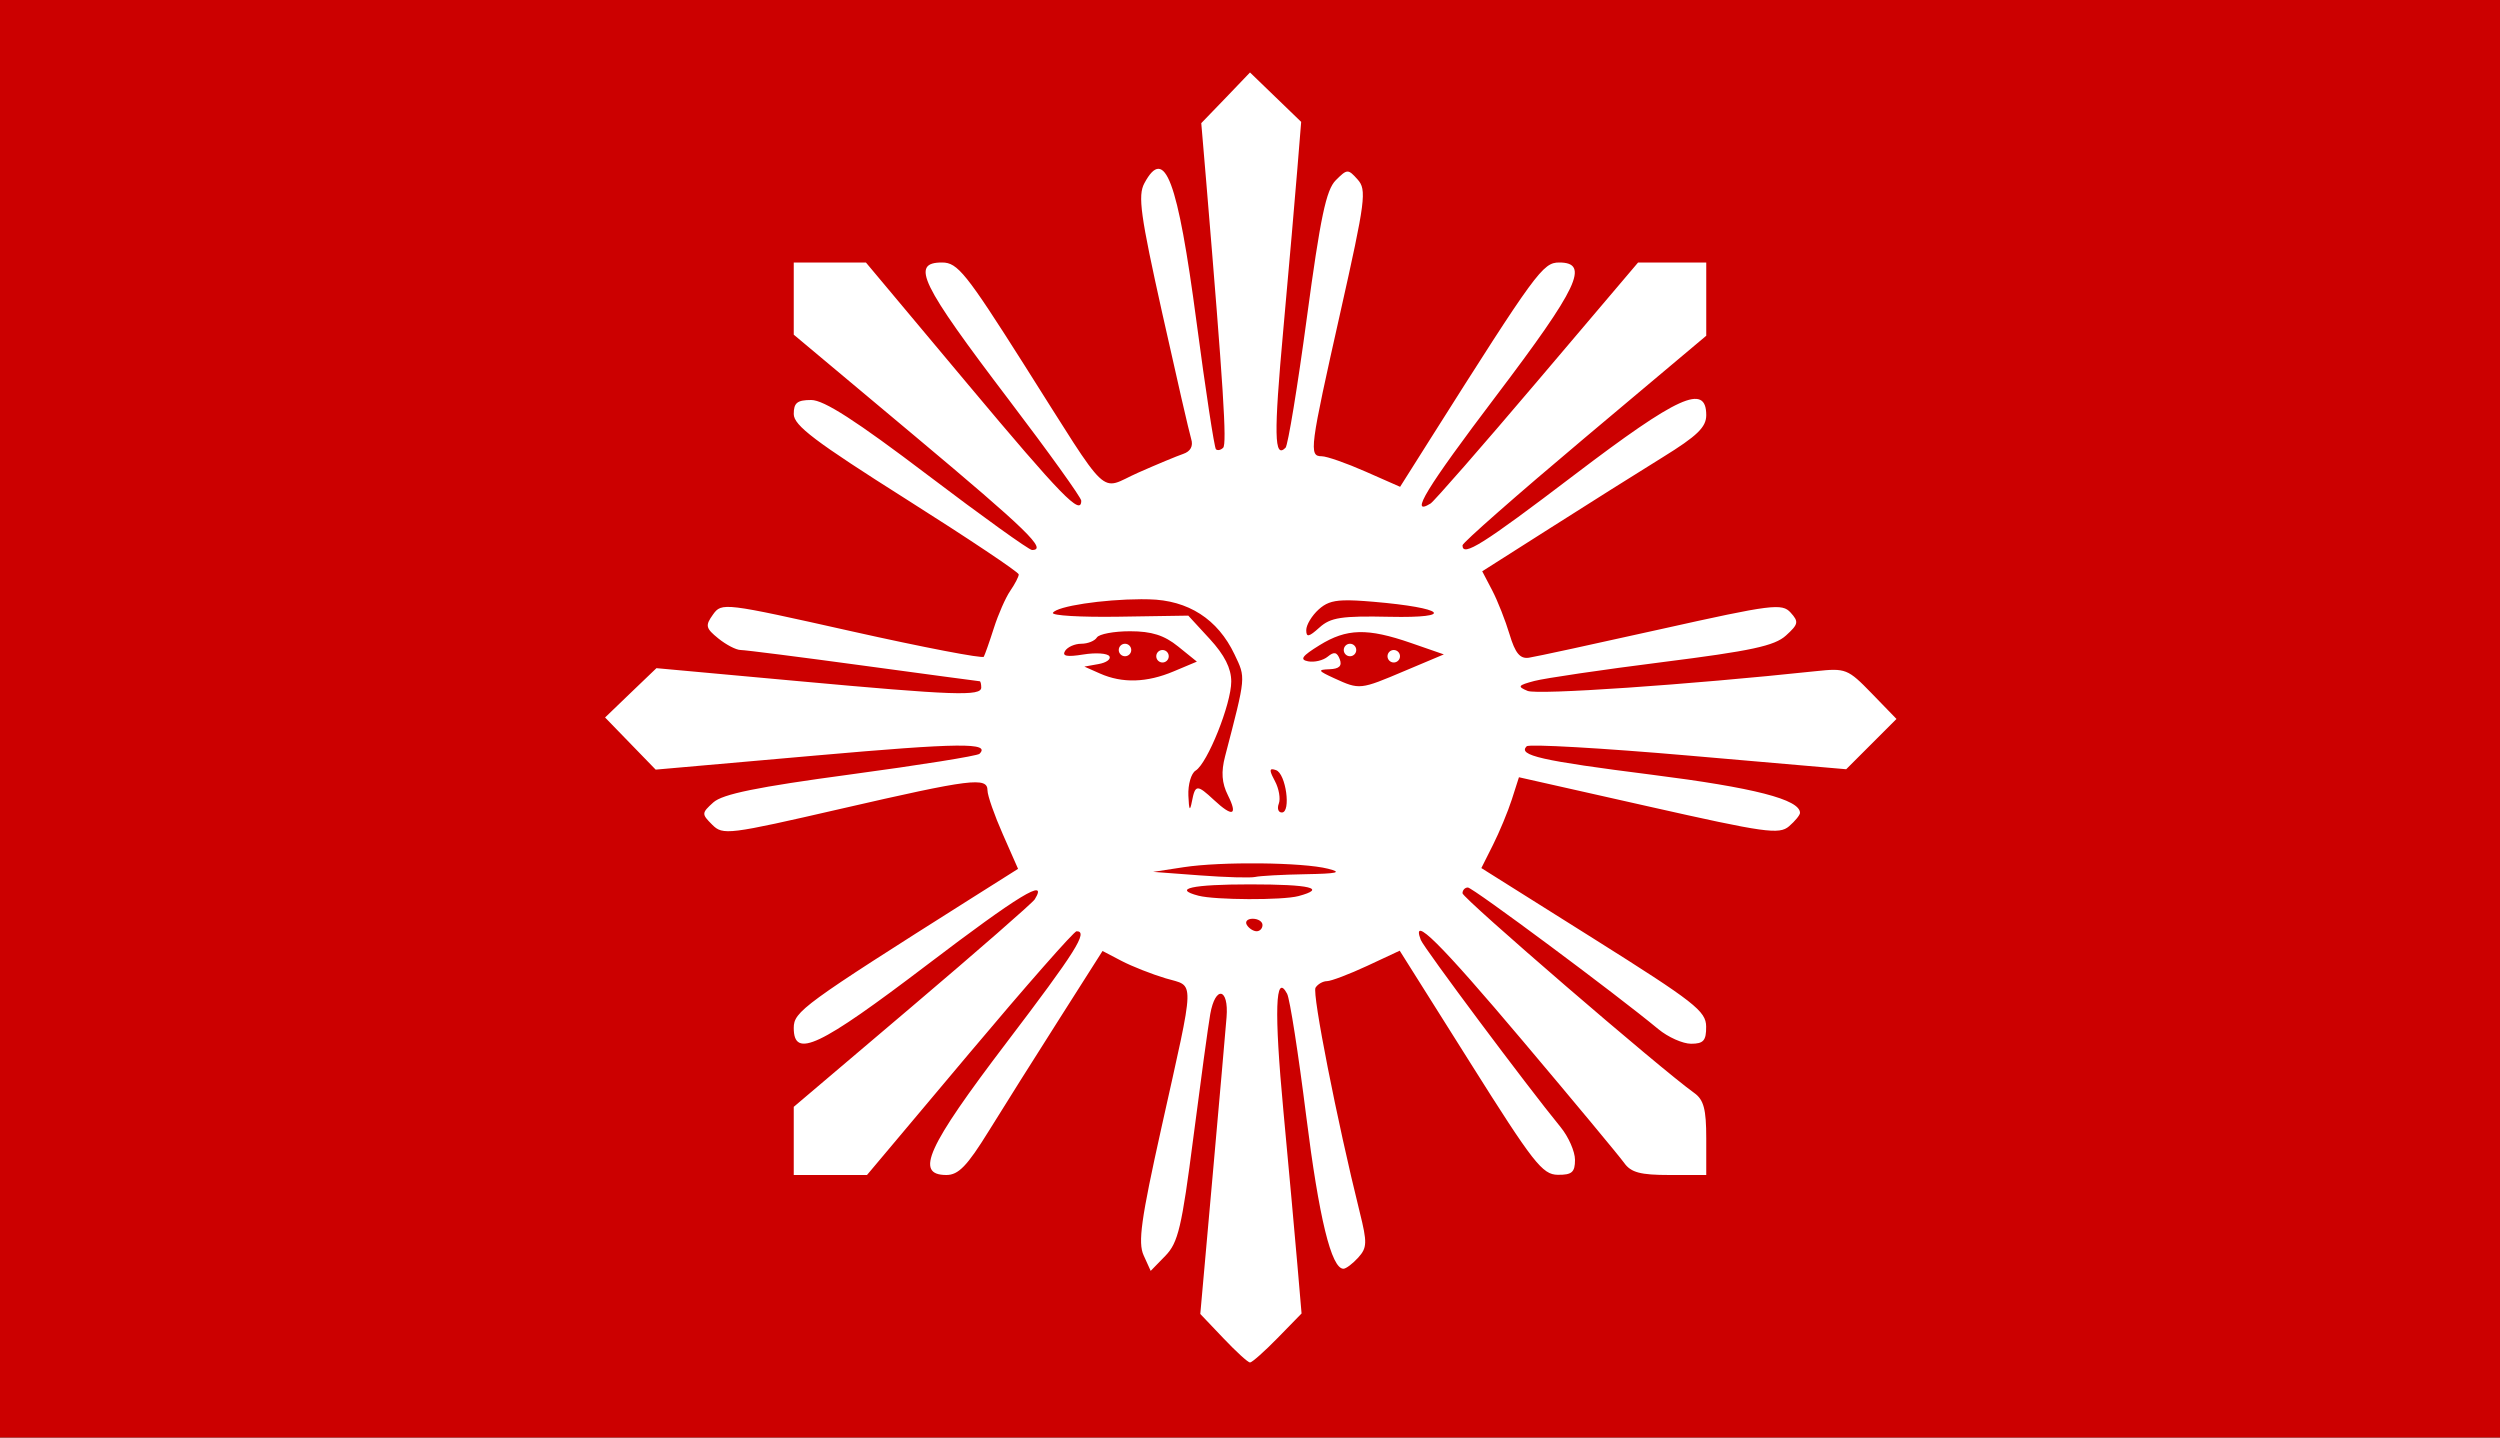
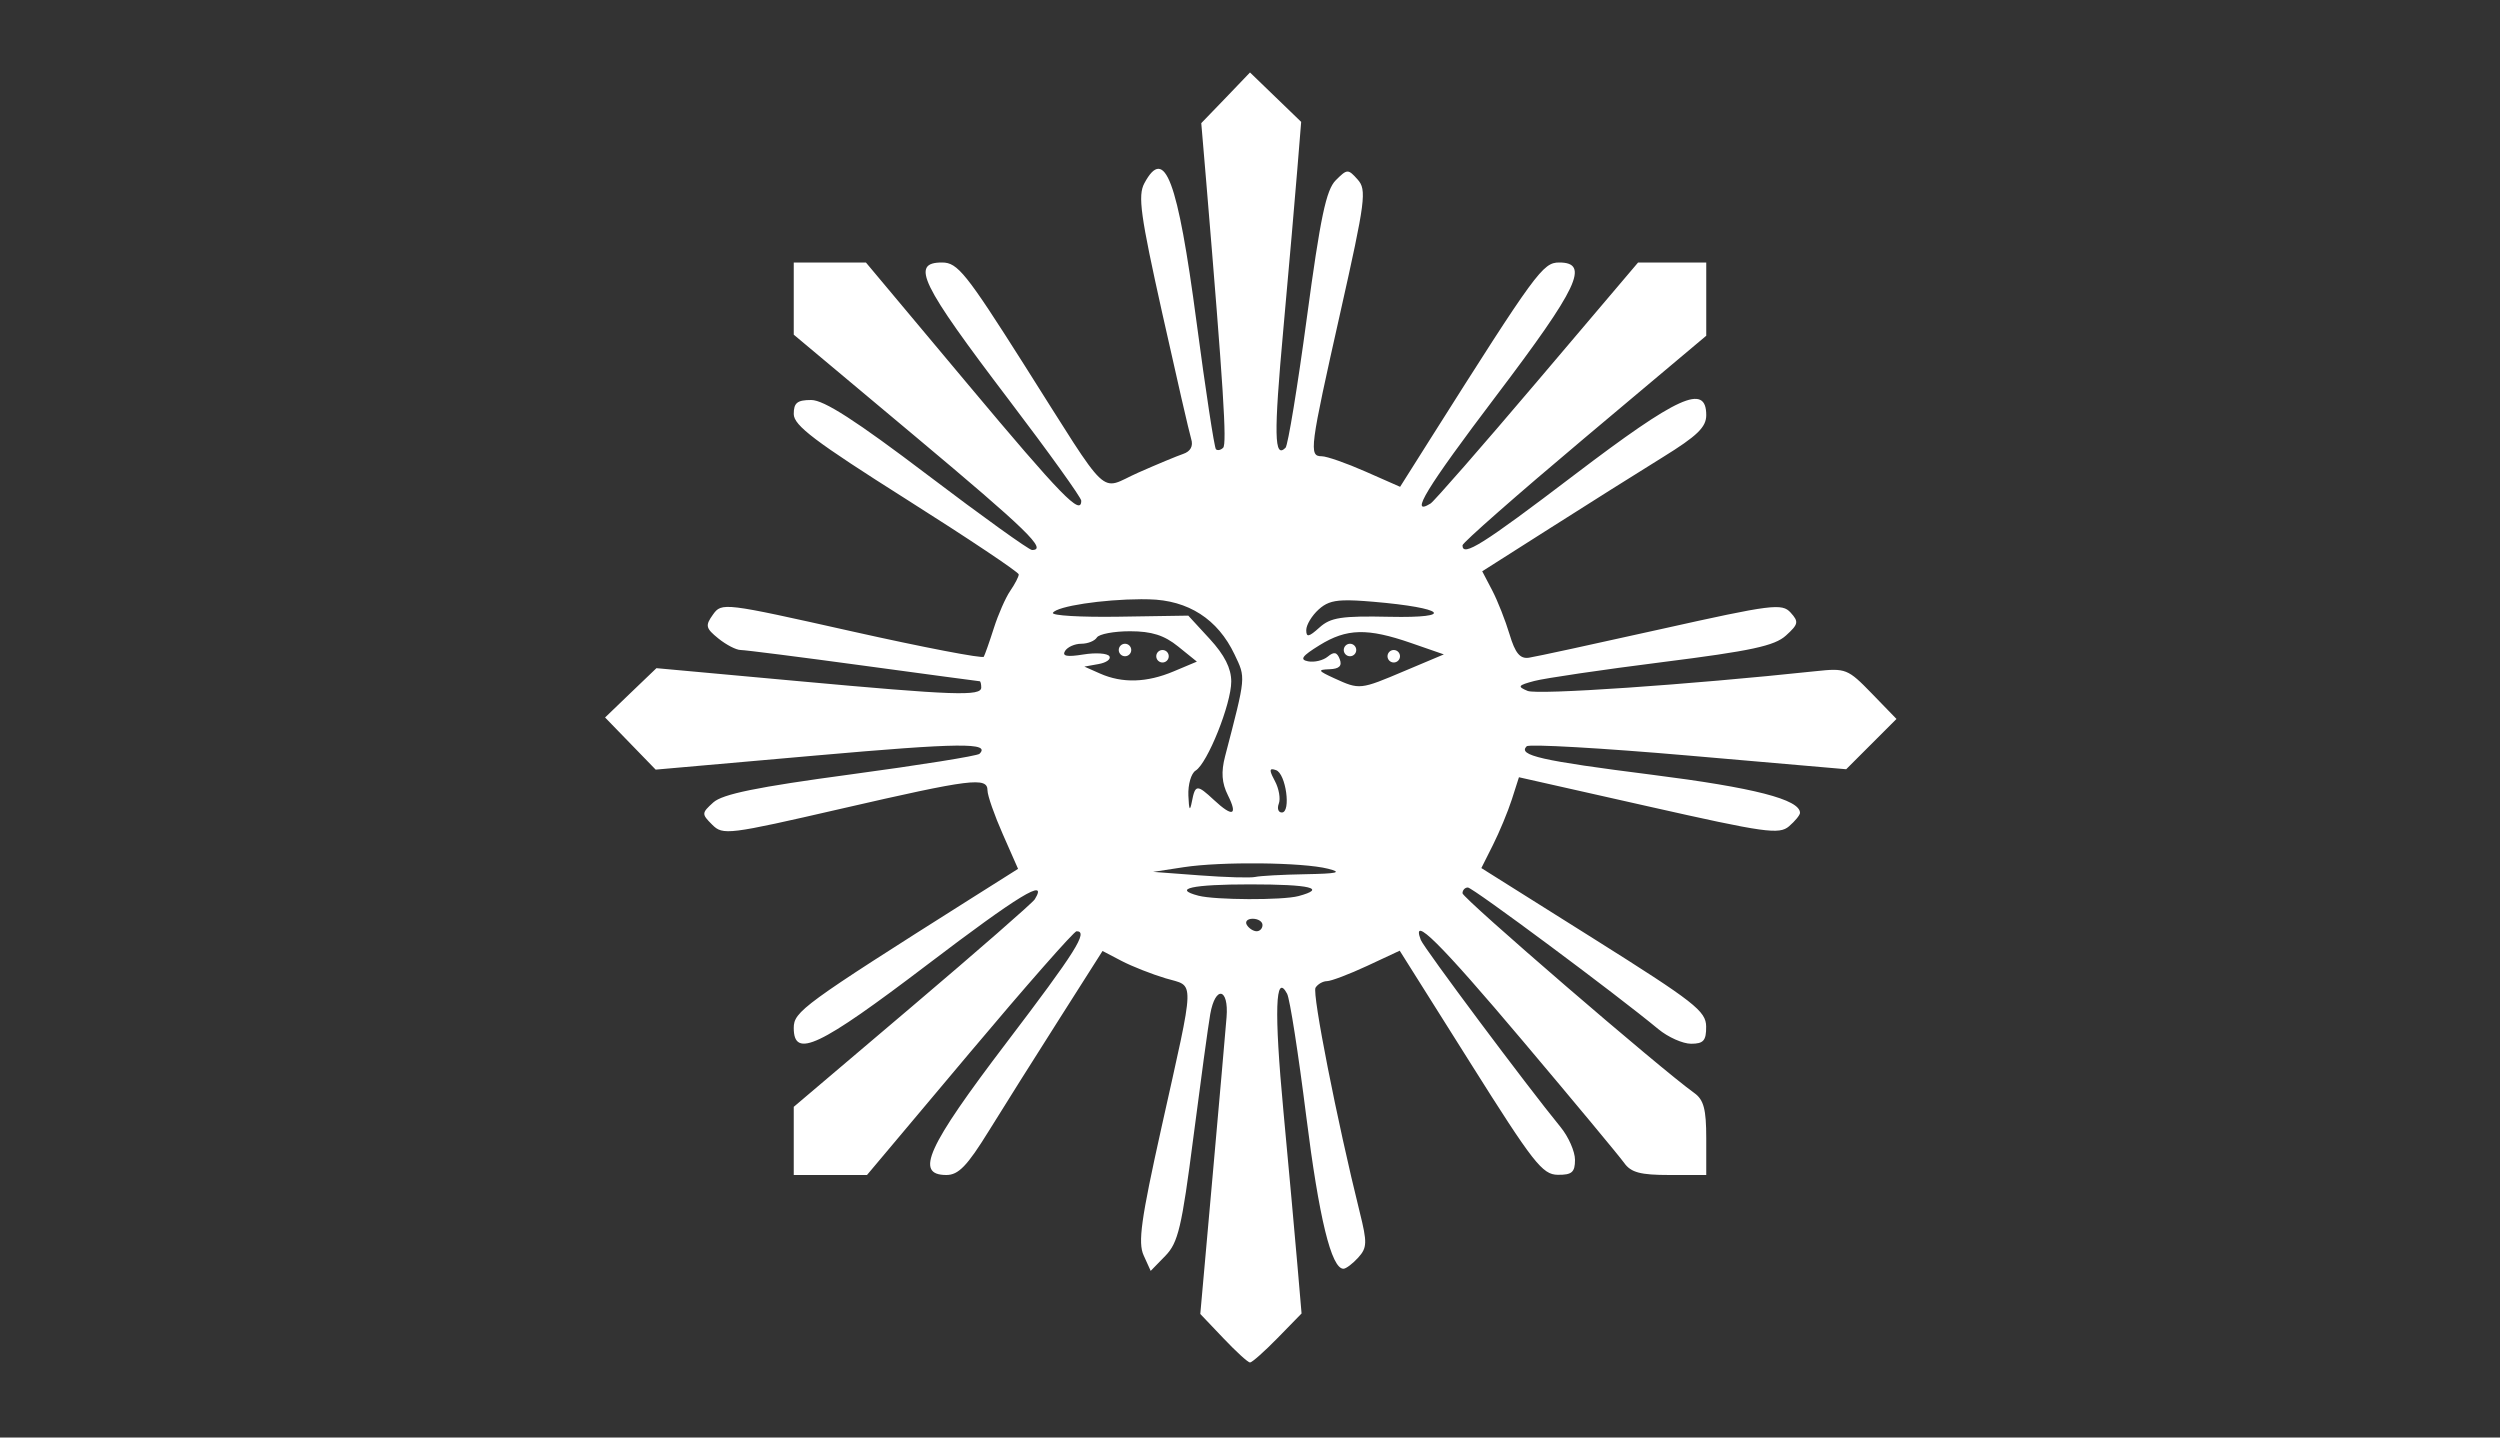
<svg xmlns="http://www.w3.org/2000/svg" xmlns:ns1="http://sodipodi.sourceforge.net/DTD/sodipodi-0.dtd" xmlns:ns2="http://www.inkscape.org/namespaces/inkscape" width="800" height="460" id="svg2" ns1:version="0.32" ns2:version="0.47 r22583" version="1.0" ns1:docname="Philippines_flag_1st_official.svg" ns2:output_extension="org.inkscape.output.svg.inkscape">
  <rect width="100%" height="100%" fill="#333333" stroke="none" />
  <defs id="defs4" />
  <g ns2:label="Layer 1" ns2:groupmode="layer" id="layer1">
-     <path style="fill:#cc0000;fill-opacity:1" d="m 0,0 0,230 0,230 400,0 400,0 0,-230 L 800,0 400,0 0,0 z" id="path2843" />
    <path id="path2510" style="fill:#ffffff;fill-opacity:1" d="m 400.875,294 c -1.715,0 -2.555,0.9 -1.875,2 0.68,1.1 2.09,2 3.125,2 1.035,0 1.875,-0.9 1.875,-2 0,-1.1 -1.41,-2 -3.125,-2 z M 400,283 c -18.518,0 -24.953,1.416 -16.5,3.625 5.347,1.397 26.93,1.484 32,0.125 9.207,-2.467 3.934,-3.75 -15.5,-3.75 z m 3.375,-6.719 c -9.038,-0.098 -18.579,0.296 -24.594,1.219 L 369,279 l 15,1.125 c 8.25,0.619 16.191,0.844 17.656,0.5 1.465,-0.344 8.665,-0.745 16,-0.875 10.353,-0.184 12.001,-0.565 7.344,-1.75 -4.054,-1.032 -12.587,-1.621 -21.625,-1.719 z m 3.688,-30.125 c -0.847,0.055 -0.514,1.127 0.906,3.781 1.292,2.413 1.85,5.655 1.25,7.219 -0.6,1.564 -0.166,2.844 0.969,2.844 3.025,0 1.295,-12.521 -1.875,-13.562 -0.543,-0.179 -0.968,-0.3 -1.25,-0.281 z M 446,208 c 1.1,0 2,0.9 2,2 0,1.1 -0.9,2 -2,2 -1.1,0 -2,-0.9 -2,-2 0,-1.1 0.9,-2 2,-2 z m -74,0 c 1.105,0 2,0.895 2,2 0,1.105 -0.895,2 -2,2 -1.105,0 -2,-0.895 -2,-2 0,-1.105 0.895,-2 2,-2 z m 60,-2 c 1.1,0 2,0.9 2,2 0,1.1 -0.9,2 -2,2 -1.1,0 -2,-0.9 -2,-2 0,-1.1 0.9,-2 2,-2 z m -72,0 c 1.1,0 2,0.9 2,2 0,1.1 -0.9,2 -2,2 -1.1,0 -2,-0.9 -2,-2 0,-1.1 0.9,-2 2,-2 z m 74.906,-3.719 c -4.487,0.109 -8.31,1.501 -12.656,4.188 -5.621,3.474 -6.45,4.618 -3.656,5.156 1.978,0.381 4.813,-0.281 6.281,-1.5 2.011,-1.669 2.962,-1.485 3.844,0.812 0.824,2.148 -0.158,3.104 -3.281,3.219 -3.906,0.143 -3.72,0.488 1.562,2.906 8.089,3.704 8.225,3.684 22.5,-2.375 L 462.031,209.406 451.5,205.75 c -6.979,-2.411 -12.107,-3.578 -16.594,-3.469 z M 361.625,202 c -5.16,-0.005 -9.945,0.9 -10.625,2 -0.68,1.1 -2.93,2 -5,2 -2.07,0 -4.402,1.041 -5.188,2.312 -1.027,1.661 0.617,1.973 5.844,1.125 4.001,-0.649 7.757,-0.386 8.344,0.562 0.586,0.949 -0.977,2.062 -3.469,2.5 L 347,213.312 l 5,2.219 c 7.143,3.172 15.002,2.929 23.562,-0.688 l 7.438,-3.125 -6,-4.844 c -4.436,-3.585 -8.439,-4.868 -15.375,-4.875 z m 68.25,-9.875 c -3.896,0.149 -5.832,1.029 -7.906,2.906 C 419.78,197.012 418,199.975 418,201.625 c 0,2.411 0.818,2.25 4.219,-0.812 3.589,-3.231 7.005,-3.765 22.5,-3.438 21.309,0.451 17.696,-2.859 -5.25,-4.812 -4.229,-0.36 -7.256,-0.527 -9.594,-0.438 z m -64.688,-0.375 c -12.32,0.048 -26.948,2.237 -28.25,4.344 -0.55,0.89 8.971,1.442 21.156,1.25 L 380.25,197 l 6.875,7.469 c 4.721,5.134 6.875,9.392 6.875,13.625 0,7.179 -7.606,26.17 -11.406,28.5 -1.435,0.88 -2.462,4.48 -2.312,8 0.2,4.704 0.488,5.214 1.125,1.906 1.06,-5.506 1.646,-5.547 7.062,-0.5 5.983,5.574 7.709,4.995 4.469,-1.5 -1.981,-3.97 -2.219,-7.458 -0.906,-12.5 6.749,-25.929 6.631,-24.976 3.031,-32.562 -5.375,-11.326 -14.82,-17.397 -27.438,-17.656 -0.796,-0.016 -1.616,-0.035 -2.438,-0.031 z M 400,23.188 408.188,31.094 416.375,39 415.156,54 c -0.661,8.25 -2.676,31.424 -4.5,51.5 -3.063,33.721 -2.929,41.429 0.719,37.781 0.763,-0.763 3.837,-19.459 6.812,-41.562 4.328,-32.154 6.186,-40.968 9.25,-44.031 3.67,-3.67 3.933,-3.673 7,-0.25 2.95,3.292 2.543,6.6 -5.531,42.562 -9.796,43.632 -10.12,46 -5.969,46 1.619,0 7.942,2.213 14.031,4.906 l 11.062,4.875 9.469,-15 C 491.554,86.918 493.713,84 498.938,84 c 9.9,0 6.076,8.03 -20.219,42.75 -22.305,29.452 -27.921,38.691 -20.938,34.375 C 458.907,160.429 474.304,142.802 492,121.938 L 524.188,84 535.094,84 546,84 l 0,11.719 0,11.719 -39,32.781 C 485.556,158.246 468.006,173.675 468,174.5 c -0.029,3.862 6.427,-0.199 35.75,-22.5 33.28,-25.311 42.25,-29.383 42.25,-19.156 0,3.851 -2.873,6.64 -13.969,13.5 -7.691,4.755 -23.822,14.914 -35.844,22.562 l -21.875,13.906 3.188,6.094 c 1.747,3.351 4.241,9.694 5.562,14.094 1.814,6.042 3.346,7.881 6.188,7.469 2.069,-0.3 21.096,-4.431 42.281,-9.156 35.586,-7.938 38.717,-8.322 41.469,-5.281 2.662,2.942 2.519,3.701 -1.5,7.344 -3.652,3.31 -11.08,4.907 -39.5,8.5 -19.25,2.434 -37.7,5.157 -41,6.031 -5.274,1.397 -5.531,1.781 -2.156,3.188 3.188,1.328 51.176,-1.958 92.156,-6.312 9.63,-1.023 10.293,-0.781 17.938,7.094 l 7.938,8.188 -8.062,8.062 -8.031,8.031 -50.438,-4.375 c -27.735,-2.407 -51.042,-3.739 -51.812,-2.969 -2.901,2.901 4.558,4.608 40,9.094 C 561.323,252.056 576,255.832 576,260.125 c 0,0.692 -1.575,2.621 -3.5,4.281 -3.15,2.717 -7.648,2.074 -44.969,-6.344 l -41.469,-9.344 -2.281,7.125 c -1.269,3.929 -3.99,10.469 -6.031,14.531 l -3.719,7.406 35.938,22.594 c 32.305,20.326 35.961,23.181 36,28.125 0.035,4.499 -0.848,5.5 -4.812,5.5 -2.666,0 -7.391,-2.11 -10.5,-4.688 C 517.15,318.118 471.27,284 469.719,284 468.781,284 468,284.833 468,285.844 c 0,1.586 63.444,56.261 74.156,63.906 3.045,2.174 3.844,5.187 3.844,14.5 l 0,11.75 -11.75,0 c -9.313,0 -12.326,-0.798 -14.5,-3.844 -1.509,-2.114 -16.092,-19.664 -32.406,-39 -26.593,-31.517 -35.902,-40.752 -32.688,-32.375 0.99,2.579 34.077,46.886 44.719,59.875 2.548,3.109 4.625,7.834 4.625,10.5 0,3.968 -0.997,4.829 -5.5,4.781 -4.938,-0.053 -7.791,-3.705 -28.031,-35.875 l -22.562,-35.844 -10.438,4.875 c -5.752,2.678 -11.534,4.864 -12.844,4.875 -1.31,0.011 -2.956,0.96 -3.656,2.094 -1.135,1.836 6.884,42.581 14.156,71.875 2.41,9.709 2.371,11.327 -0.5,14.5 -1.778,1.964 -3.915,3.562 -4.719,3.562 -3.877,0 -7.822,-16.192 -11.938,-49 -2.484,-19.8 -5.215,-37.35 -6.094,-39 -3.77,-7.078 -4.182,5.455 -1.188,37.5 1.722,18.425 3.735,40.543 4.469,49.156 l 1.344,15.656 -7.656,7.844 C 404.633,432.468 400.65,436 400,436 c -0.65,0 -4.482,-3.508 -8.531,-7.781 l -7.375,-7.75 3.906,-43.75 c 2.146,-24.052 4.17,-47.094 4.5,-51.219 0.752,-9.389 -3.586,-10.22 -5.219,-1 -0.633,3.575 -3.063,21.35 -5.406,39.5 -3.703,28.682 -4.854,33.636 -8.938,37.844 l -4.719,4.844 -2.25,-4.969 c -1.861,-4.085 -0.859,-11.413 5.688,-40.844 10.929,-49.135 10.822,-44.967 1.344,-47.812 -4.4,-1.321 -10.742,-3.815 -14.094,-5.562 l -6.094,-3.188 -13.906,21.875 c -7.649,12.021 -17.807,28.153 -22.562,35.844 -6.86,11.095 -9.649,13.969 -13.5,13.969 -10.227,0 -6.154,-8.97 19.156,-42.25 22.301,-29.323 26.362,-35.779 22.5,-35.75 -0.825,0.006 -16.254,17.556 -34.281,39 L 277.438,376 265.719,376 254,376 254,365.094 254,354.188 291.938,322 c 20.864,-17.696 38.492,-33.093 39.188,-34.219 4.415,-7.143 -5.101,-1.349 -34.375,20.906 -34.678,26.364 -42.75,30.195 -42.75,20.25 0,-5.224 2.918,-7.384 56.781,-41.438 l 15,-9.469 -4.875,-11.062 C 318.213,260.88 316,254.556 316,252.938 c 0,-4.383 -5.229,-3.719 -46.781,5.844 -36.25,8.342 -37.886,8.551 -41.312,5.125 -3.426,-3.426 -3.427,-3.713 0.344,-7.125 2.951,-2.67 13.909,-4.922 43.969,-8.969 22.012,-2.963 40.548,-5.923 41.219,-6.594 3.64,-3.64 -6.185,-3.531 -52.562,0.562 l -51.062,4.5 -8.094,-8.344 -8.094,-8.344 8.219,-7.906 8.219,-7.875 44.781,4.094 C 305.505,222.543 314,222.837 314,220 c 0,-1.1 -0.225,-1.996 -0.5,-2 -0.275,-0.004 -17.026,-2.254 -37.219,-5 -20.193,-2.746 -37.871,-5 -39.281,-5 -1.41,0 -4.62,-1.659 -7.125,-3.688 -4.074,-3.299 -4.253,-4.111 -1.719,-7.656 2.793,-3.908 3.426,-3.817 44.438,5.375 22.872,5.127 41.86,8.769 42.219,8.125 0.359,-0.644 1.818,-4.756 3.219,-9.156 1.401,-4.4 3.757,-9.768 5.25,-11.938 1.493,-2.17 2.719,-4.538 2.719,-5.25 0,-0.712 -16.207,-11.544 -36,-24.062 -29.205,-18.471 -35.989,-23.598 -36,-27.25 -0.01,-3.598 1.118,-4.5 5.594,-4.5 4.062,0 14.293,6.585 37.25,24 17.401,13.2 32.436,24 33.406,24 4.998,0 -1.523,-6.33 -37.25,-36.25 L 254,107.094 254,95.531 254,84 l 11.531,0 11.562,0 32.656,39 C 339.7,158.763 346,165.237 346,160.219 346,159.238 335.599,144.742 322.875,128 294.549,90.728 291.269,83.977 301.5,84 c 4.925,0.011 7.65,3.408 26.094,32.5 28.29,44.624 23.836,40.408 36.625,34.75 5.923,-2.621 12.405,-5.319 14.406,-6 2.342,-0.797 3.262,-2.49 2.562,-4.75 -0.598,-1.93 -4.769,-20.078 -9.281,-40.344 -6.963,-31.275 -7.832,-37.551 -5.719,-41.5 6.537,-12.214 10.649,-1.266 16.688,44.281 2.911,21.958 5.719,40.312 6.219,40.812 0.5,0.5 1.545,0.299 2.312,-0.469 1.24,-1.24 0.097,-19.206 -5.406,-85.062 l -1.594,-18.812 7.812,-8.094 L 400,23.188 z" />
  </g>
</svg>